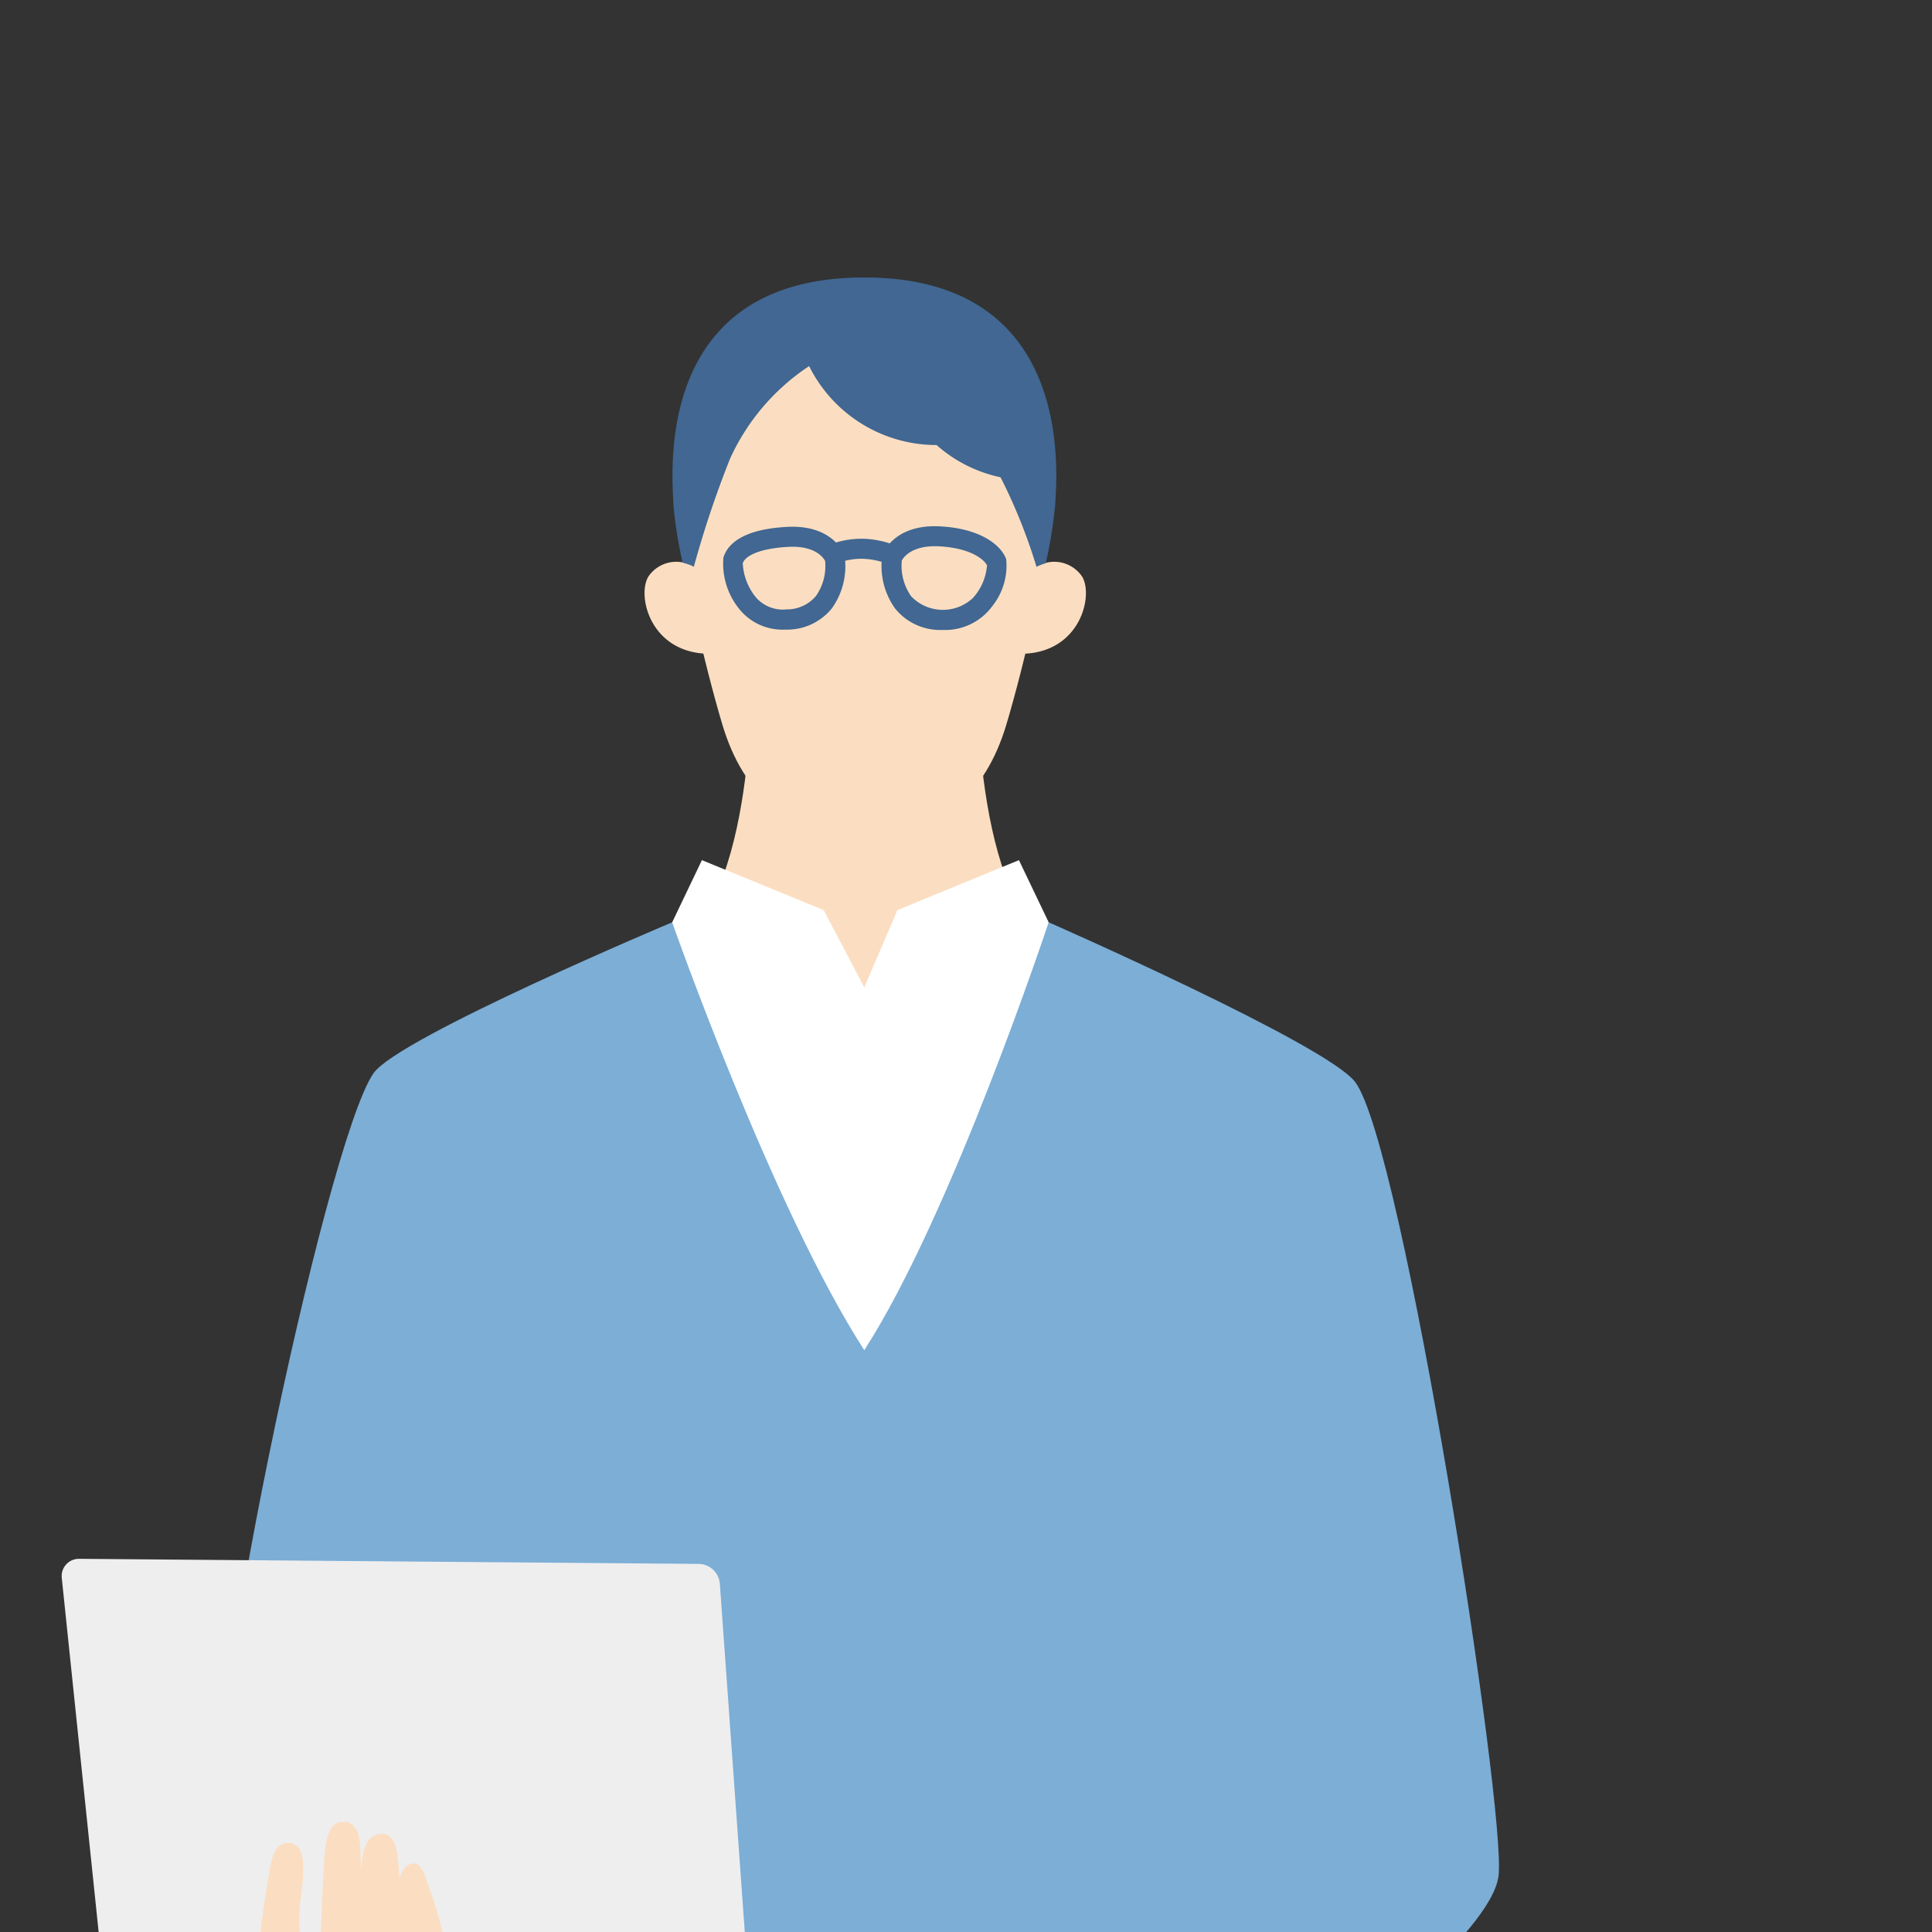
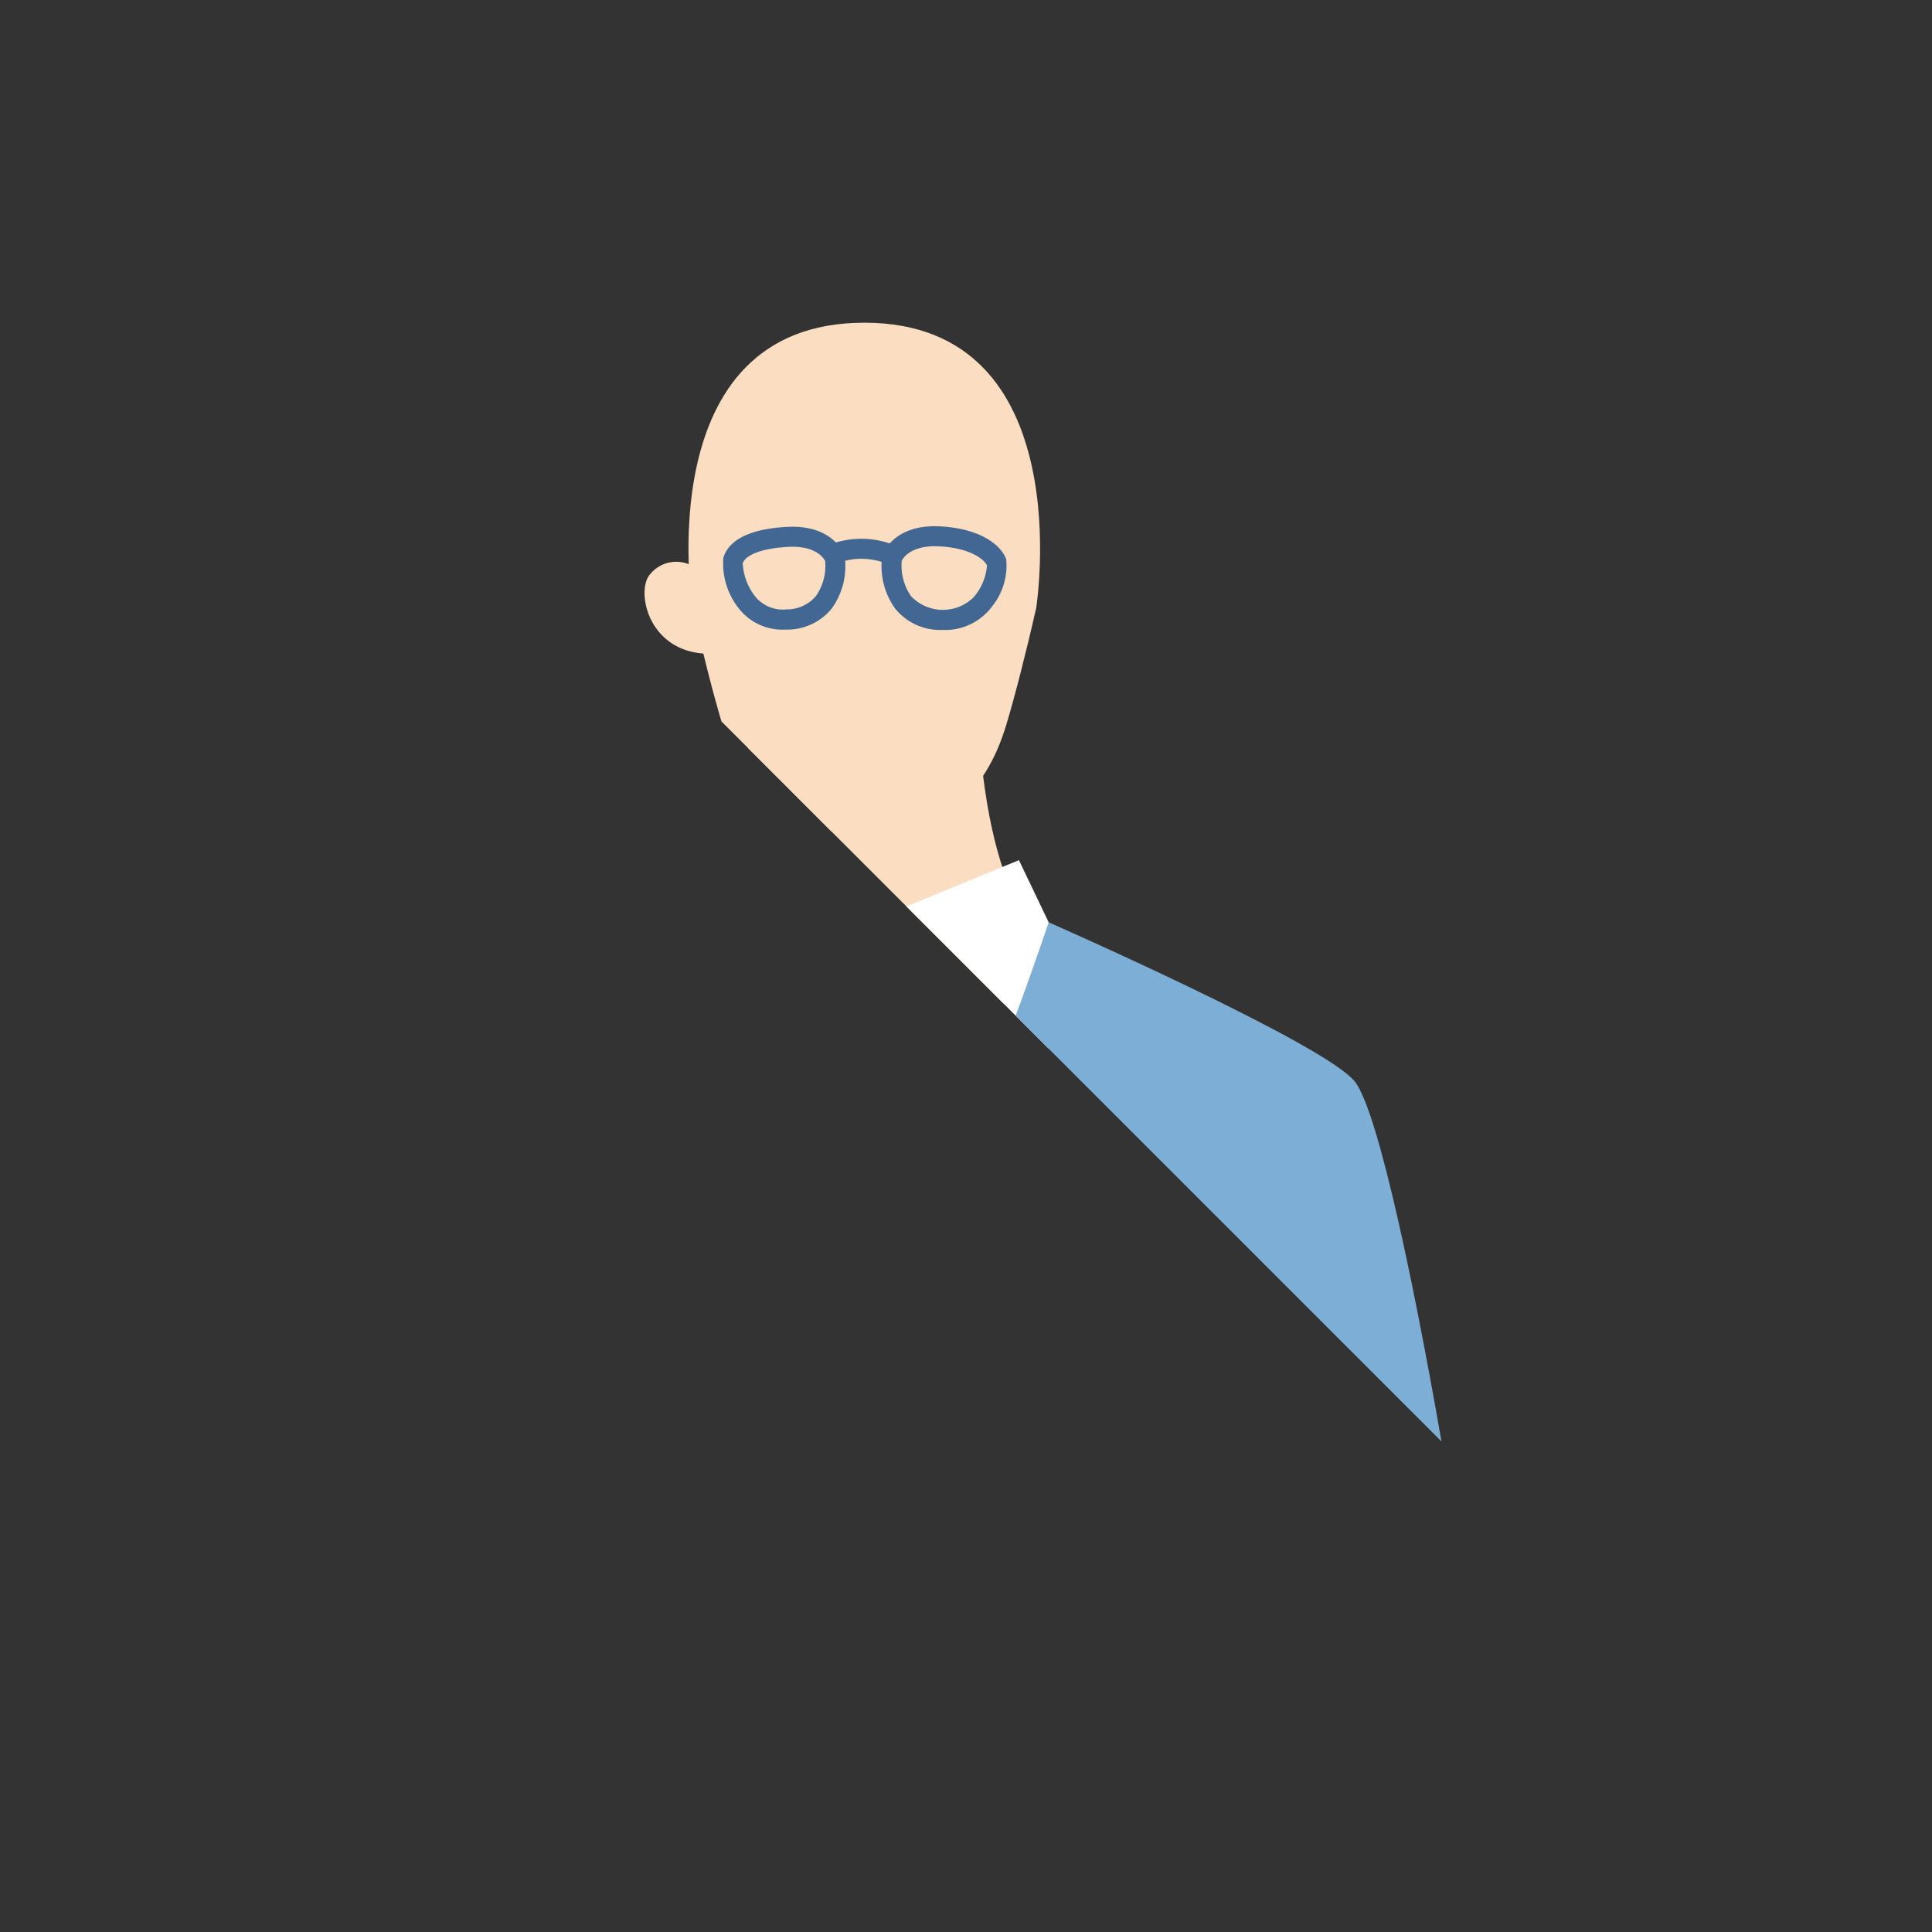
<svg xmlns="http://www.w3.org/2000/svg" width="94" height="94" viewBox="0 0 94 94">
  <rect x="0" y="0" width="94" height="94" fill="#333333" stroke="none" />
  <defs>
    <clipPath id="clip-path">
-       <path id="長方形_5638" data-name="長方形 5638" fill="#fff" stroke="#707070" stroke-width="1" d="M869 3961h94v94h-94z" />
+       <path id="長方形_5638" data-name="長方形 5638" fill="#fff" stroke="#707070" stroke-width="1" d="M869 3961h94v94z" />
    </clipPath>
  </defs>
  <g id="マスクグループ_294" data-name="マスクグループ 294" transform="translate(-869 -3961)" clip-path="url(#clip-path)">
    <g id="グループ_50745" data-name="グループ 50745" transform="translate(-442.301 3296.328)">
      <path id="パス_45171" data-name="パス 45171" d="M1408.71 1042.821l-.18-8.4-7.657-.366-.486 8.635.422 4.176 8.347 2.158z" transform="translate(-43.99 -181.855)" fill="#fff" />
      <path id="パス_45172" data-name="パス 45172" d="M1357.854 1043.48l.77-8.364 7.664.174-.123 8.648-.715 4.136-8.479 1.565z" transform="translate(-21.805 -182.396)" fill="#fff" />
      <path id="パス_45173" data-name="パス 45173" d="M1390.728 865.235c.2 12.545-3.94 90.253-3.94 90.253-6.074 2.3-12.241-.177-12.241-.177s-.041-24.919-.219-36.289-.784-37.659-.784-37.659l-1.68-1.09-4.851 75.668c-5.993 2.614-13.271-.208-13.271-.208l1.979-90.428z" transform="translate(-20.154 -95.588)" fill="#4a72a2" />
      <path id="パス_45174" data-name="パス 45174" d="M1382.641 738.608l11.022-5.95c-5.5.05-5.5-12.568-5.5-12.568h-11.04s-.005 12.619-5.5 12.568z" transform="translate(-29.289 -21.42)" fill="#fbdec1" />
      <path id="パス_45175" data-name="パス 45175" d="M1393.362 739.171l-1.446-3.023-5.91 2.43-1.615 3.762-1.975-3.762-5.925-2.43-1.446 3.023v16.361l9.4 11.4 8.92-11.4z" transform="translate(-31.039 -29.626)" fill="#fff" />
      <path id="パス_45176" data-name="パス 45176" d="M1393.584 696.563c-.465 2.046-1.022 4.24-1.459 5.689-1.028 3.4-3.21 5.306-6.9 5.306s-5.873-1.9-6.9-5.306c-.437-1.446-1-3.661-1.467-5.718 0 0-2.2-13.863 8.364-13.863s8.362 13.892 8.362 13.892z" transform="translate(-31.869 -2.298)" fill="#fbdec1" />
-       <path id="パス_45177" data-name="パス 45177" d="M1409.438 710.927c2.754-.115 3.375-2.851 2.815-3.756a1.638 1.638 0 00-2.211-.475l-.941.326-.268 3.957z" transform="translate(-48.305 -14.449)" fill="#fbdec1" />
      <path id="パス_45178" data-name="パス 45178" d="M1375.3 710.927c-2.754-.115-3.375-2.851-2.815-3.756a1.638 1.638 0 012.21-.475l.942.326.268 3.957z" transform="translate(-29.636 -14.449)" fill="#fbdec1" />
-       <path id="パス_45179" data-name="パス 45179" d="M1384.412 678.172c-10.409 0-9.321 9.775-9.286 11.121a21.727 21.727 0 00.445 2.755 2.224 2.224 0 01.545.2 49.359 49.359 0 011.764-5.263 10.706 10.706 0 013.845-4.5 6.925 6.925 0 006.2 3.84 6.828 6.828 0 003.115 1.569 26.68 26.68 0 011.748 4.358 2.19 2.19 0 01.453-.176 23.364 23.364 0 00.451-2.778c.062-1.269 1.13-11.126-9.28-11.126z" transform="translate(-31.057)" fill="#416792" />
      <path id="パス_45180" data-name="パス 45180" d="M1385.063 750.091c-1.413-1.836-14.906-7.761-14.906-7.761s-4.708 14.211-8.971 20.818c-4.478-6.939-9.347-20.818-9.347-20.818s-13.315 5.6-14.53 7.341c-2.37 3.4-8.7 33.708-7.537 37.626s12.363 4.522 12.363 4.522-1.372 10.527-.554 12.187c.692 1.4 9.332.459 18.742.624 9.842.173 19.637 1.01 20.536-.01.776-.881.923-4.04 1.062-6.116 2.3-1.227 9.777-6.982 10.125-9.78.392-3.164-4.659-35.613-6.983-38.633z" transform="translate(-7.834 -32.784)" fill="#7caed6" />
-       <path id="パス_45181" data-name="パス 45181" d="M1353.625 1052.628c1.7 2.482 1 6.707.766 7.1-.247.418-1.99.917-4.075 1.483s-3.952 1.976-9.417 2.321c-6.385.4-8.468-.849-8.468-1.875 0-1.7 1.381-3.022 4.943-4.034s7.021-5.151 7.94-5.454c.426-.263 2.523.61 3.205 1.515.219.29.62 1.127.258 1.594a8.355 8.355 0 004.848-2.65z" transform="translate(-9.264 -191.086)" fill="#c8c9ca" />
-       <path id="パス_45182" data-name="パス 45182" d="M1398.875 1051.716c-1.873 2.356-1.468 6.62-1.264 7.029.217.434 1.921 1.055 3.96 1.767s3.8 2.25 9.23 2.979c6.341.851 8.507-.251 8.579-1.274.119-1.7-1.165-3.113-4.647-4.373s-6.641-5.632-7.537-6c-.407-.292-2.559.43-3.3 1.285-.239.274-.7 1.081-.37 1.572a8.355 8.355 0 01-4.651-2.985z" transform="translate(-42.477 -190.878)" fill="#c8c9ca" />
-       <path id="パス_45183" data-name="パス 45183" d="M1326.3 845.942l15.358-2.693a2.09 2.09 0 01.421-.031l21.045.595a.419.419 0 01.123.816l-9.041 3.088a2.084 2.084 0 01-.758.111l-27.092-1.054a.419.419 0 01-.056-.832z" transform="translate(-5.956 -84.337)" fill="#eeeeef" />
      <path id="パス_45184" data-name="パス 45184" d="M1346.325 806.874l1.492 20.84a.838.838 0 01-.868.9l-29.566-1.15a1.047 1.047 0 01-1-.938l-2.077-19.944a.839.839 0 01.841-.925l30.143.247a1.048 1.048 0 011.035.97z" transform="translate(0 -65.142)" fill="#eeeeef" />
      <path id="パス_45185" data-name="パス 45185" d="M1343.13 838.282a18.667 18.667 0 00-.827-3.094c-.237-.643-.384-1.4-.86-1.33-.511.08-.632.732-.632.732-.079-.978-.069-2.23-.906-2.182s-.92 1.117-.962 1.752c-.067-.979.084-2.2-.746-2.324s-.957.869-1.029 1.5-.314 6.884-.314 6.884a14.406 14.406 0 01-.841-2.53 7.73 7.73 0 01.012-2.288c.126-1.057.289-2.482-.562-2.545s-.913 1.032-1.041 1.734-.333 2.038-.411 3a21.135 21.135 0 00.675 3.915s.52 1.985 4.306 2.17 5.044-1.594 5.118-2.037-.893-2.752-.98-3.357z" transform="translate(-10.069 -78.516)" fill="#fbdec1" />
      <g id="グループ_50744" data-name="グループ 50744" transform="translate(1346.469 690.269)" fill="#416792">
        <path id="パス_45186" data-name="パス 45186" d="M1398.9 707.966h-.193a2.815 2.815 0 01-2.167-1.031 3.539 3.539 0 01-.64-2.564.573.573 0 01.02-.075c.021-.061.556-1.495 2.806-1.372 1.989.108 2.972.932 3.208 1.6a3.158 3.158 0 01-.669 2.272 2.844 2.844 0 01-2.365 1.17zm-2.045-3.374a2.586 2.586 0 00.451 1.731 2.134 2.134 0 003.014.079 2.665 2.665 0 00.68-1.581c-.113-.241-.725-.839-2.328-.926-1.329-.07-1.741.543-1.821.697z" transform="translate(-1388.146 -702.911)" />
        <path id="パス_45187" data-name="パス 45187" d="M1383.052 707.976a2.693 2.693 0 01-2.2-1.045 3.5 3.5 0 01-.74-2.455c.183-.619.87-1.382 3.1-1.5s2.76 1.3 2.781 1.361a.563.563 0 01.02.075 3.507 3.507 0 01-.633 2.54 2.79 2.79 0 01-2.148 1.023c-.059-.001-.12.001-.18.001zm.426-4.033c-.067 0-.137 0-.21.006-1.481.081-2.115.469-2.214.8a2.838 2.838 0 00.679 1.7 1.743 1.743 0 001.451.542 1.851 1.851 0 001.432-.652 2.552 2.552 0 00.446-1.707c-.076-.141-.438-.689-1.584-.689z" transform="translate(-1380.084 -702.938)" />
        <path id="パス_45188" data-name="パス 45188" d="M1393.316 705.387a.493.493 0 01-.183-.035 3.6 3.6 0 00-1.181-.214 3.372 3.372 0 00-1.153.212.489.489 0 01-.377-.9 4.334 4.334 0 011.53-.287 4.569 4.569 0 011.547.284.489.489 0 01-.183.943z" transform="translate(-1385.214 -703.549)" />
      </g>
      <path id="パス_45189" data-name="パス 45189" d="M1340.207 1068.777a12.973 12.973 0 01-4.445-.651.611.611 0 11.426-1.146 11.639 11.639 0 004.019.575 21.11 21.11 0 008.38-1.4c1.463-.589 3.2-1.177 5.324-1.8a.611.611 0 11.343 1.174c-2.081.607-3.785 1.181-5.21 1.755a22.228 22.228 0 01-8.837 1.493z" transform="translate(-10.763 -197.329)" fill="#fff" />
      <path id="パス_45190" data-name="パス 45190" d="M1415.749 1068.44c-.408 0-.85-.015-1.329-.049a22.213 22.213 0 01-8.71-2.1c-1.4-.68-3.08-1.381-5.148-2.145a.611.611 0 01.423-1.147c2.107.778 3.827 1.495 5.259 2.193a21.094 21.094 0 008.261 1.982 11.163 11.163 0 004.214-.341.611.611 0 01.381 1.161 10.8 10.8 0 01-3.351.446z" transform="translate(-43.875 -196.623)" fill="#fff" />
    </g>
  </g>
</svg>